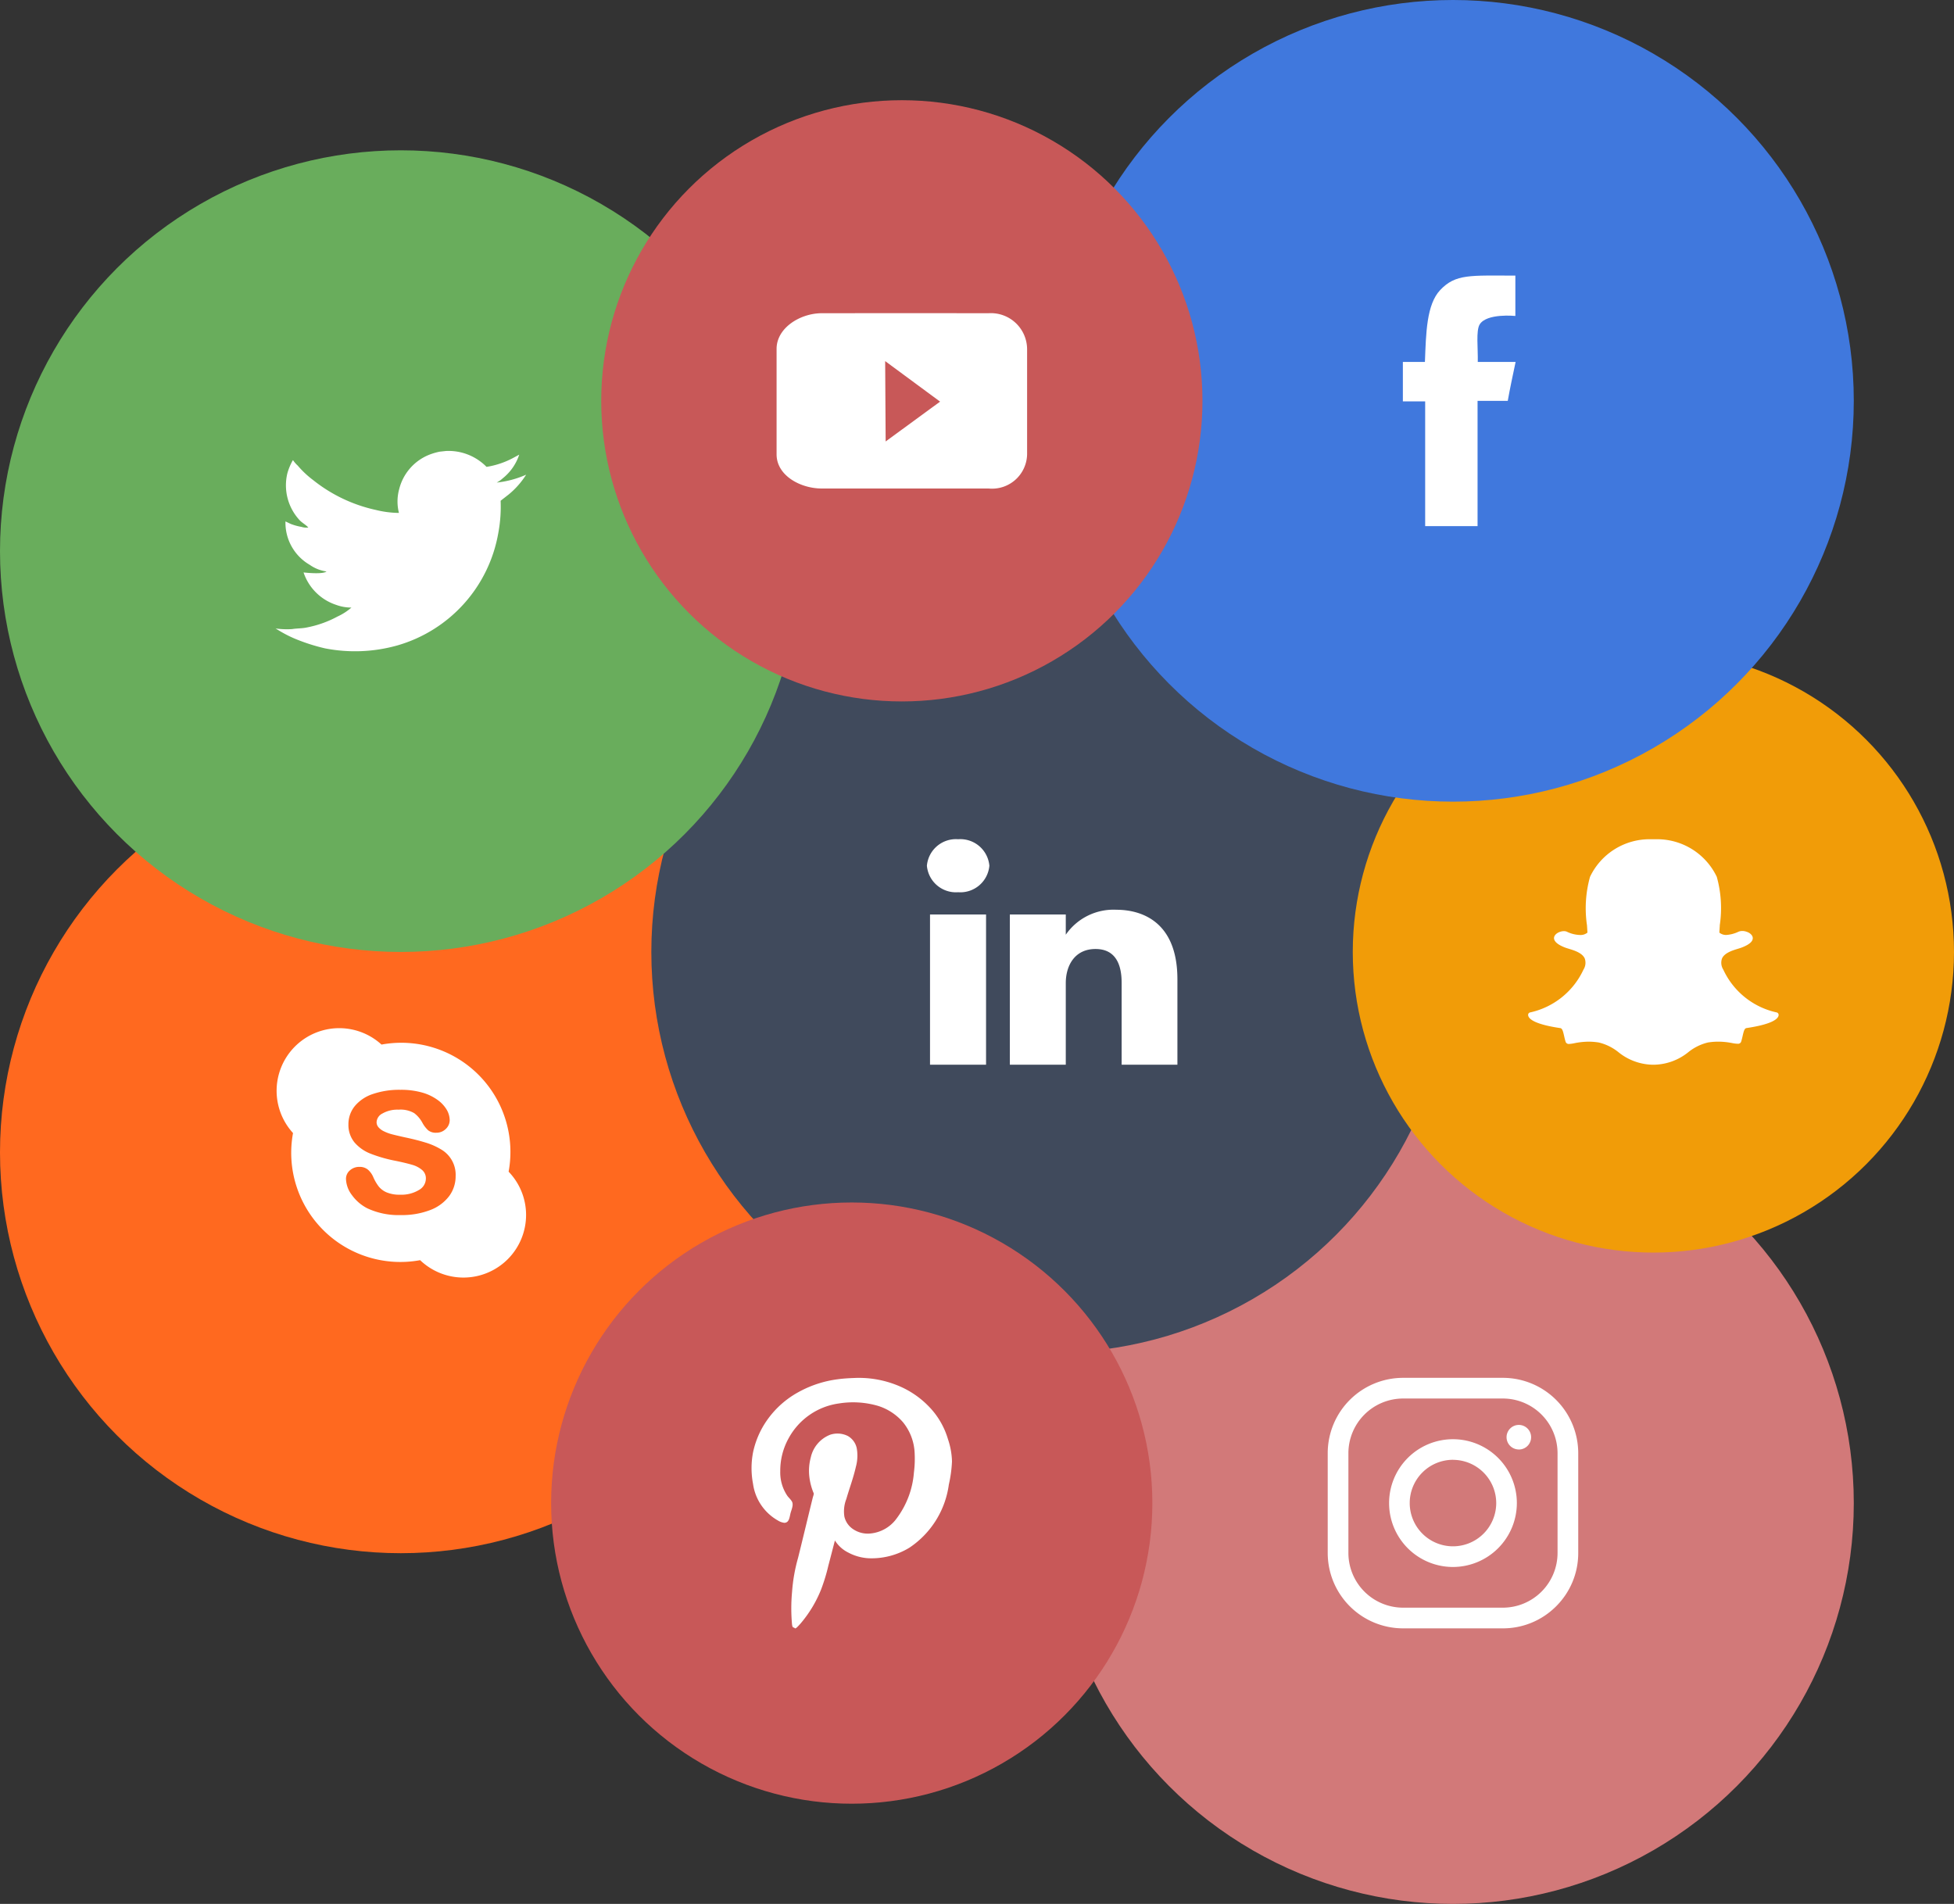
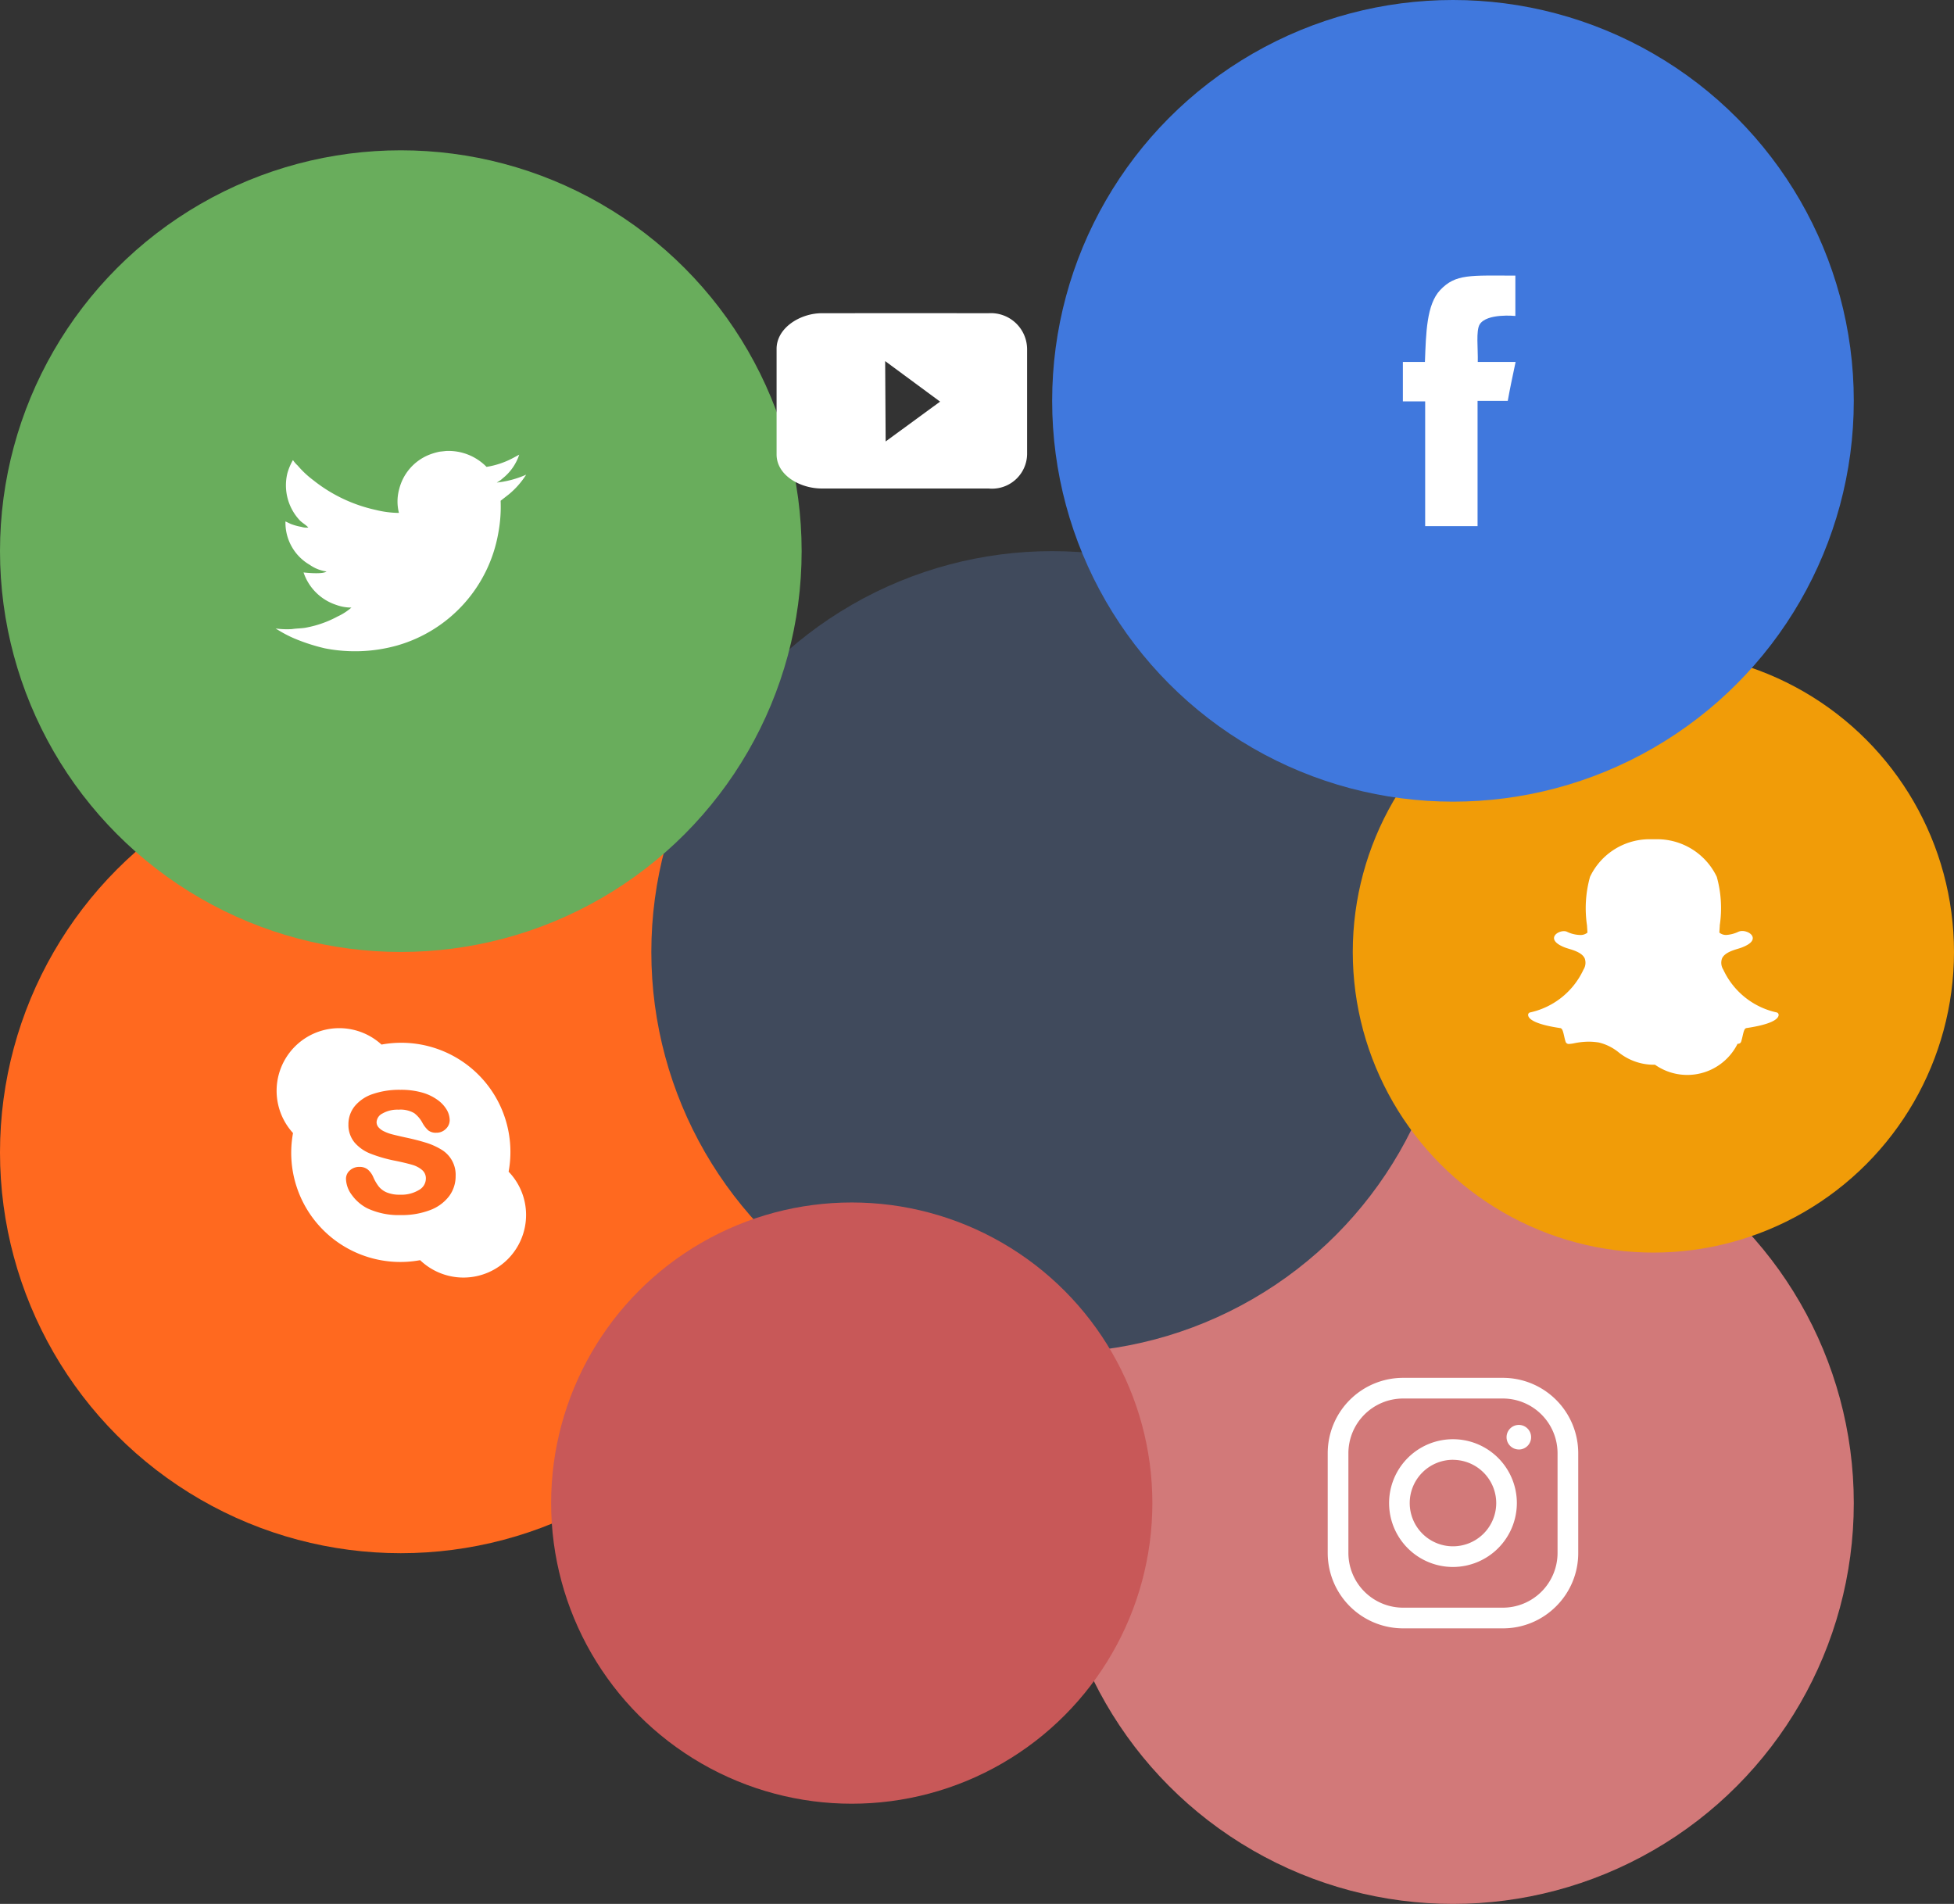
<svg xmlns="http://www.w3.org/2000/svg" width="156" height="152" viewBox="0 0 156 152">
  <rect x="0" y="0" width="156" height="152" fill="#333333" stroke="none" />
  <defs>
    <style>.a{fill:#d27979;}.b{fill:none;}.c{fill:#fff;fill-rule:evenodd;}.d{fill:#ff691f;}.e{fill:#404a5c;}.f{fill:#f19c08;}.g{fill:#c85858;}.h{fill:#69ad5c;}.i{fill:#4078dd;}</style>
  </defs>
  <g transform="translate(-1004 -1364)">
    <g transform="translate(-16 -8)">
      <circle class="a" cx="32" cy="32" r="32" transform="translate(1104 1460)" />
      <g transform="translate(1020 1412)">
        <rect class="b" width="24" height="24" transform="translate(104 68)" />
        <path class="c" d="M18.237,18.237A5.98,5.98,0,0,1,13.981,20H6.019A6.019,6.019,0,0,1,0,13.981V6.019A6.019,6.019,0,0,1,6.019,0h7.962A6.019,6.019,0,0,1,20,6.019v7.962A5.98,5.98,0,0,1,18.237,18.237Zm.112-12.218a4.372,4.372,0,0,0-4.368-4.368H6.019A4.372,4.372,0,0,0,1.651,6.019v7.962a4.372,4.372,0,0,0,4.368,4.368h7.962a4.372,4.372,0,0,0,4.368-4.368Zm-3.091-.3a.98.98,0,1,1,.98-.98A.98.98,0,0,1,15.258,5.722ZM10,15.1A5.1,5.1,0,1,1,15.1,10,5.109,5.109,0,0,1,10,15.1Zm0-8.556A3.453,3.453,0,1,0,13.453,10,3.457,3.457,0,0,0,10,6.547Z" transform="translate(106 70)" />
      </g>
    </g>
    <g transform="translate(-66 -10)">
      <circle class="d" cx="32" cy="32" r="32" transform="translate(1070 1434)" />
      <g transform="translate(1090 1454)">
-         <rect class="b" width="24" height="24" />
        <path class="c" d="M13.853,13.5a3.391,3.391,0,0,1-1.518,1.109A6.291,6.291,0,0,1,10,15.006a5.893,5.893,0,0,1-2.675-.54A3.465,3.465,0,0,1,6.1,13.415a2.238,2.238,0,0,1-.478-1.3.886.886,0,0,1,.312-.678,1.116,1.116,0,0,1,.779-.279,1.012,1.012,0,0,1,.658.219,1.637,1.637,0,0,1,.438.617,3.58,3.58,0,0,0,.429.732,1.651,1.651,0,0,0,.627.467,2.666,2.666,0,0,0,1.085.186,2.7,2.7,0,0,0,1.5-.378A1.048,1.048,0,0,0,12,12.1a.868.868,0,0,0-.289-.682,2.077,2.077,0,0,0-.8-.424c-.339-.1-.8-.212-1.37-.327a11.226,11.226,0,0,1-1.957-.563,3.235,3.235,0,0,1-1.284-.9,2.2,2.2,0,0,1-.483-1.442,2.283,2.283,0,0,1,.507-1.455,3.158,3.158,0,0,1,1.45-.969,6.557,6.557,0,0,1,2.192-.333,6.149,6.149,0,0,1,1.742.221,3.9,3.9,0,0,1,1.234.592,2.618,2.618,0,0,1,.727.786,1.69,1.69,0,0,1,.233.82.964.964,0,0,1-.306.7,1.049,1.049,0,0,1-.767.308.976.976,0,0,1-.644-.192,2.367,2.367,0,0,1-.446-.572,2.392,2.392,0,0,0-.67-.8,2.167,2.167,0,0,0-1.247-.277,2.4,2.4,0,0,0-1.294.308.818.818,0,0,0-.463.689A.622.622,0,0,0,8.221,8a1.334,1.334,0,0,0,.445.325,3.316,3.316,0,0,0,.6.224c.208.056.556.138,1.034.245.6.125,1.16.265,1.651.416a5.437,5.437,0,0,1,1.278.562A2.34,2.34,0,0,1,14.376,11.9,2.653,2.653,0,0,1,13.853,13.5ZM20,15a5,5,0,0,1-8.458,3.606A8.714,8.714,0,0,1,1.394,8.458,5,5,0,0,1,8.458,1.394,8.714,8.714,0,0,1,18.606,11.542,4.977,4.977,0,0,1,20,15Z" transform="translate(2 2)" />
      </g>
    </g>
    <g transform="translate(-15 -23)">
      <circle class="e" cx="32" cy="32" r="32" transform="translate(1071 1431)" />
      <g transform="translate(987 1383)">
        <rect class="b" width="24" height="24" transform="translate(104 68)" />
-         <path class="c" d="M15.547,18V11.451c0-1.342-.412-2.687-2.086-2.687s-2.373,1.344-2.373,2.72V18H6.622V6.009h4.466V7.623a4.629,4.629,0,0,1,4.047-1.992c1.853,0,4.865.817,4.865,5.552V18ZM2.494,4.231A2.327,2.327,0,0,1,0,2.116,2.328,2.328,0,0,1,2.494,0,2.329,2.329,0,0,1,4.988,2.116,2.327,2.327,0,0,1,2.494,4.231ZM4.723,18H.249V6.009H4.723Z" transform="translate(106 71)" />
      </g>
    </g>
    <g transform="translate(-19 -35)">
      <circle class="f" cx="24" cy="24" r="24" transform="translate(1131 1451)" />
      <g transform="translate(1143 1463)">
-         <rect class="b" width="24" height="24" />
-         <path class="c" d="M10.126,18c-.051,0-.1,0-.153,0h0c-.032,0-.066,0-.1,0a4.479,4.479,0,0,1-2.68-1.014,3.975,3.975,0,0,0-1.552-.759,5.236,5.236,0,0,0-.815-.066,5.836,5.836,0,0,0-1.129.122,2.583,2.583,0,0,1-.421.059.264.264,0,0,1-.292-.2c-.047-.153-.081-.3-.113-.444-.084-.369-.144-.6-.305-.62C.687,14.8.149,14.419.029,14.15A.333.333,0,0,1,0,14.034a.2.2,0,0,1,.177-.211,6.136,6.136,0,0,0,4.238-3.408.029.029,0,0,1,.005-.009,1.022,1.022,0,0,0,.1-.887c-.2-.448-.845-.645-1.273-.775-.105-.032-.2-.062-.282-.092-.854-.323-.925-.656-.892-.825.057-.288.46-.49.785-.49a.575.575,0,0,1,.234.045,2.56,2.56,0,0,0,1.029.261.868.868,0,0,0,.615-.189c-.011-.188-.024-.383-.037-.585A9.308,9.308,0,0,1,4.942,3,5.264,5.264,0,0,1,9.794,0l.355,0H10.2a5.274,5.274,0,0,1,4.861,3A9.286,9.286,0,0,1,15.3,6.868l0,.057c-.012.182-.024.359-.033.529a.837.837,0,0,0,.56.187h0a2.648,2.648,0,0,0,.97-.259.769.769,0,0,1,.3-.057.957.957,0,0,1,.347.063l.006,0c.29.1.48.294.484.5s-.149.48-.9.764c-.078.029-.177.06-.282.092-.429.131-1.075.327-1.273.775a1.016,1.016,0,0,0,.1.886l.005.01a6.133,6.133,0,0,0,4.238,3.407.205.205,0,0,1,.177.212.323.323,0,0,1-.029.116c-.12.267-.657.646-2.537.925-.154.023-.213.215-.305.618-.033.146-.067.29-.113.441a.25.25,0,0,1-.269.192h-.024a2.418,2.418,0,0,1-.42-.051,5.842,5.842,0,0,0-1.129-.115,5.236,5.236,0,0,0-.815.066,3.965,3.965,0,0,0-1.55.758A4.483,4.483,0,0,1,10.126,18Z" transform="translate(2 3.001)" />
+         <path class="c" d="M10.126,18c-.051,0-.1,0-.153,0h0c-.032,0-.066,0-.1,0a4.479,4.479,0,0,1-2.68-1.014,3.975,3.975,0,0,0-1.552-.759,5.236,5.236,0,0,0-.815-.066,5.836,5.836,0,0,0-1.129.122,2.583,2.583,0,0,1-.421.059.264.264,0,0,1-.292-.2c-.047-.153-.081-.3-.113-.444-.084-.369-.144-.6-.305-.62C.687,14.8.149,14.419.029,14.15A.333.333,0,0,1,0,14.034a.2.2,0,0,1,.177-.211,6.136,6.136,0,0,0,4.238-3.408.029.029,0,0,1,.005-.009,1.022,1.022,0,0,0,.1-.887c-.2-.448-.845-.645-1.273-.775-.105-.032-.2-.062-.282-.092-.854-.323-.925-.656-.892-.825.057-.288.46-.49.785-.49a.575.575,0,0,1,.234.045,2.56,2.56,0,0,0,1.029.261.868.868,0,0,0,.615-.189c-.011-.188-.024-.383-.037-.585A9.308,9.308,0,0,1,4.942,3,5.264,5.264,0,0,1,9.794,0l.355,0H10.2a5.274,5.274,0,0,1,4.861,3A9.286,9.286,0,0,1,15.3,6.868l0,.057c-.012.182-.024.359-.033.529a.837.837,0,0,0,.56.187h0a2.648,2.648,0,0,0,.97-.259.769.769,0,0,1,.3-.057.957.957,0,0,1,.347.063l.006,0c.29.1.48.294.484.5s-.149.48-.9.764c-.078.029-.177.06-.282.092-.429.131-1.075.327-1.273.775a1.016,1.016,0,0,0,.1.886l.005.01a6.133,6.133,0,0,0,4.238,3.407.205.205,0,0,1,.177.212.323.323,0,0,1-.029.116c-.12.267-.657.646-2.537.925-.154.023-.213.215-.305.618-.033.146-.067.29-.113.441a.25.25,0,0,1-.269.192h-.024A4.483,4.483,0,0,1,10.126,18Z" transform="translate(2 3.001)" />
      </g>
    </g>
    <g transform="translate(4 -12)">
      <circle class="g" cx="24" cy="24" r="24" transform="translate(1044 1472)" />
      <g transform="translate(1056 1484)">
        <rect class="b" width="24" height="24" />
-         <path class="c" d="M6.654,12.988c-.171.649-.342,1.33-.522,2a14.516,14.516,0,0,1-.586,1.924,9.739,9.739,0,0,1-1.669,2.745c-.468.52-.369.312-.51.284-.108-.021-.117-.122-.139-.268a14.252,14.252,0,0,1,.006-2.6,13.45,13.45,0,0,1,.48-2.706c.4-1.608.773-3.184,1.172-4.8.027-.108.1-.286.074-.347A4.834,4.834,0,0,1,4.61,7.884,4.06,4.06,0,0,1,4.724,6.37,2.529,2.529,0,0,1,6.271,4.548a1.849,1.849,0,0,1,1.416.1,1.473,1.473,0,0,1,.708.971A3.338,3.338,0,0,1,8.33,7.095c-.218.95-.5,1.663-.765,2.58a2.715,2.715,0,0,0-.155,1.412,1.644,1.644,0,0,0,.691.994,2.088,2.088,0,0,0,1.327.355,2.925,2.925,0,0,0,2.165-1.223,7.021,7.021,0,0,0,1.368-3.652,8.667,8.667,0,0,0,.057-1.57A4.162,4.162,0,0,0,12.1,3.562a4.327,4.327,0,0,0-2.052-1.333,7.114,7.114,0,0,0-3.06-.182A5.412,5.412,0,0,0,2.974,4.8,5.324,5.324,0,0,0,2.29,7.458a3.335,3.335,0,0,0,.554,1.948c.109.158.269.287.374.466.151.254-.022.632-.1.907-.09.332-.1.789-.5.8a1.266,1.266,0,0,1-.522-.189A3.985,3.985,0,0,1,.118,8.476a6.653,6.653,0,0,1,0-2.524A7.027,7.027,0,0,1,.882,3.94,7.375,7.375,0,0,1,3.707,1.164,8.792,8.792,0,0,1,6.9.115c.415-.058.845-.082,1.311-.1a8.2,8.2,0,0,1,3.533.631,7.226,7.226,0,0,1,2.434,1.672,6.255,6.255,0,0,1,1.5,2.58A5.958,5.958,0,0,1,16,6.677a10.322,10.322,0,0,1-.251,1.846,7.223,7.223,0,0,1-3.135,5.033,5.8,5.8,0,0,1-3.264.852,3.9,3.9,0,0,1-1.62-.45A2.636,2.636,0,0,1,6.654,12.988Z" transform="translate(4.003 1.996)" />
      </g>
    </g>
    <g transform="translate(8 12)">
      <circle class="h" cx="32" cy="32" r="32" transform="translate(996 1364)" />
      <g transform="translate(912 1316)">
        <rect class="b" width="24" height="24" transform="translate(104 68)" />
        <path class="c" d="M13.6,0a4.247,4.247,0,0,1,3.243,1.268,6.709,6.709,0,0,0,2.1-.7l.51-.275a4.039,4.039,0,0,1-1.331,1.9,1.974,1.974,0,0,1-.45.315v.01A7.782,7.782,0,0,0,20,1.894V1.9a6.564,6.564,0,0,1-1.391,1.573l-.641.5a11.413,11.413,0,0,1-.19,2.6A11.366,11.366,0,0,1,9.74,15.518a12.466,12.466,0,0,1-5.806.236,15.141,15.141,0,0,1-2.413-.778,9.711,9.711,0,0,1-1.161-.59L0,14.17a6.786,6.786,0,0,0,1.311.05c.4-.065.8-.048,1.171-.128a8.5,8.5,0,0,0,2.463-.876A4.6,4.6,0,0,0,6.056,12.5a3.509,3.509,0,0,1-1.221-.216,4.092,4.092,0,0,1-2.6-2.587c.4.043,1.561.146,1.832-.079a3.04,3.04,0,0,1-1.341-.531A3.879,3.879,0,0,1,.791,5.623l.42.2a4.5,4.5,0,0,0,.861.237,1.267,1.267,0,0,0,.561.049h-.02c-.207-.237-.544-.395-.751-.65A4.09,4.09,0,0,1,.941,1.786,4.647,4.647,0,0,1,1.381.734L1.4.743a2.49,2.49,0,0,0,.371.424A7.485,7.485,0,0,0,2.993,2.317a12.163,12.163,0,0,0,5.015,2.39,7.918,7.918,0,0,0,1.842.237,3.7,3.7,0,0,1,.02-1.9A4,4,0,0,1,12.192.33,4.946,4.946,0,0,1,13.1.055Z" transform="translate(106 72.005)" />
      </g>
    </g>
    <g transform="translate(-4 -48)">
      <circle class="i" cx="32" cy="32" r="32" transform="translate(1092 1412)" />
      <g transform="translate(1008 1364)">
        <rect class="b" width="24" height="24" transform="translate(104 68)" />
        <path class="c" d="M8.981,0V3.222S6.7,2.985,6.134,3.894c-.311.5-.126,1.952-.154,3H9C8.745,8.113,8.562,8.941,8.374,10H5.963V20H1.78c0-3.082,0-6.679,0-9.96H0V6.891H1.76c.09-2.3.124-4.579,1.221-5.74C4.214-.153,5.389,0,8.981,0Z" transform="translate(112 70.003)" />
      </g>
    </g>
    <g transform="translate(-14 -66)">
-       <circle class="g" cx="24" cy="24" r="24" transform="translate(1066 1438)" />
      <g transform="translate(1078 1450)">
        <rect class="b" width="24" height="24" />
        <path class="c" d="M16.926.006,10.393,0,3.605.006C1.907.006,0,1.16,0,2.852v8.424C0,12.968,1.907,14,3.605,14H16.926A2.8,2.8,0,0,0,20,11.276V2.852A2.891,2.891,0,0,0,16.926.006ZM8.707,10.244,8.668,3.829l4.385,3.235Z" transform="translate(2 5)" />
      </g>
    </g>
  </g>
</svg>